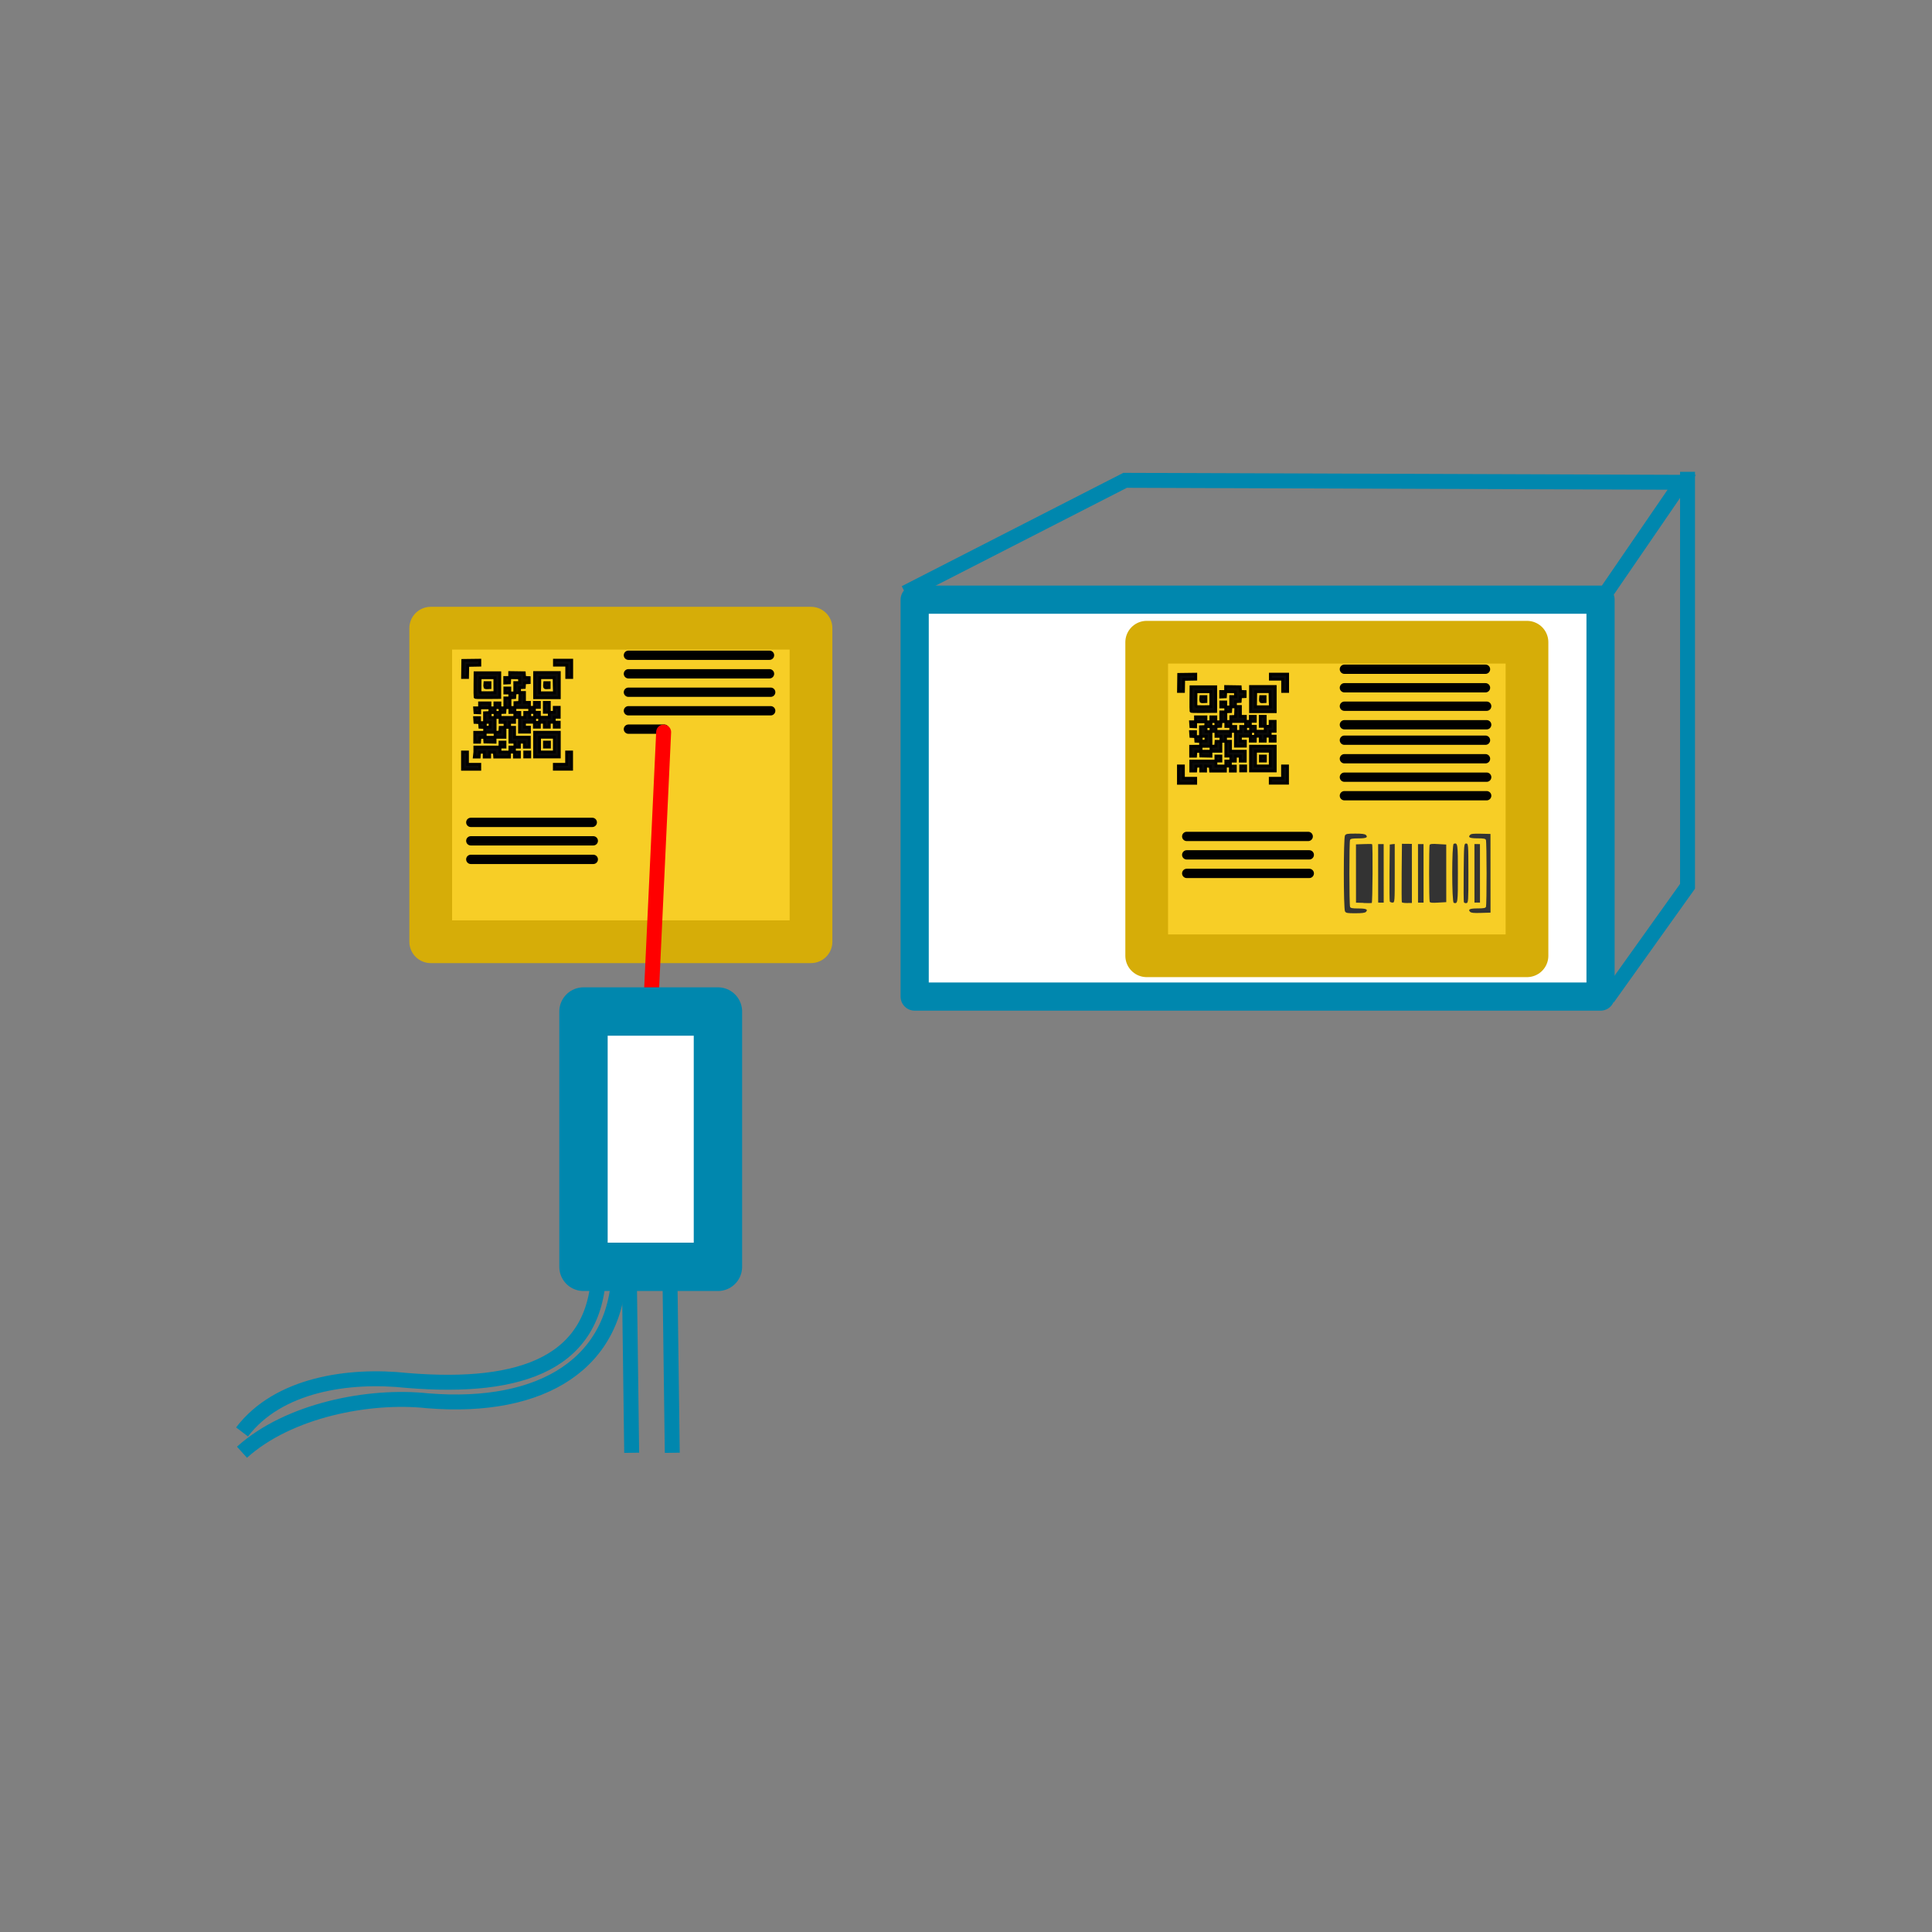
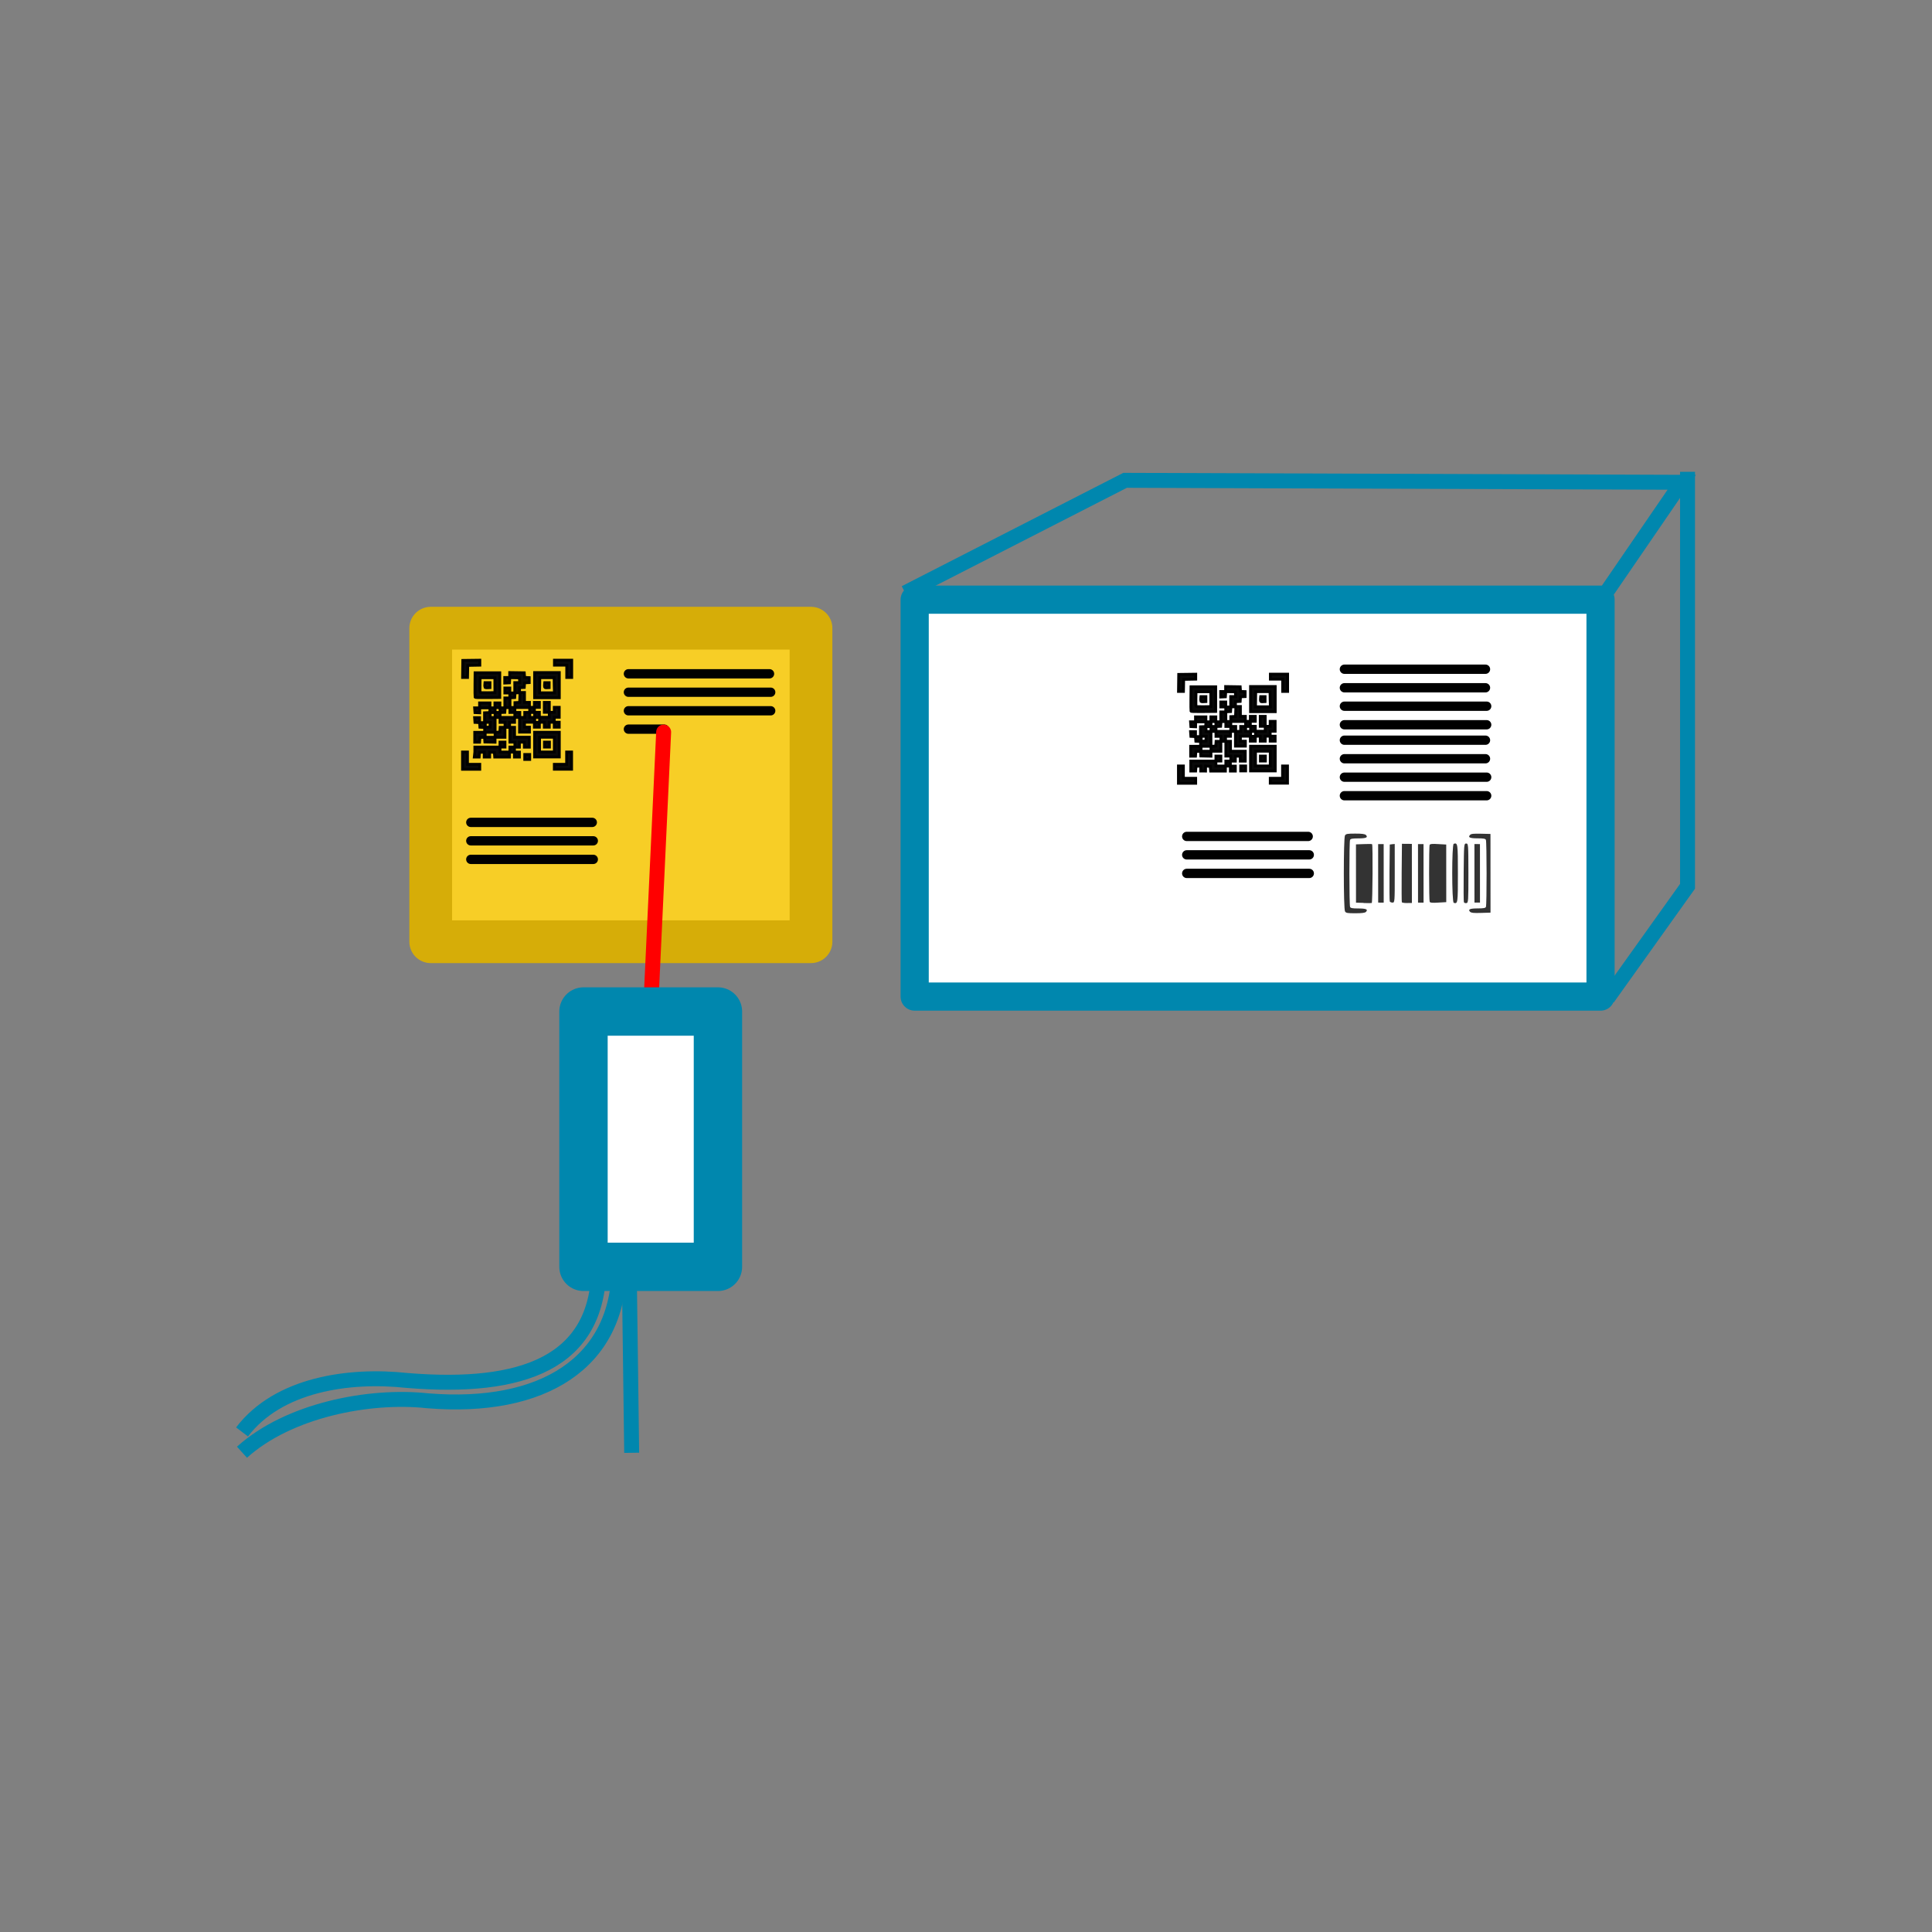
<svg xmlns="http://www.w3.org/2000/svg" xmlns:ns1="http://www.inkscape.org/namespaces/inkscape" xmlns:ns2="http://sodipodi.sourceforge.net/DTD/sodipodi-0.dtd" width="300" height="300" viewBox="0 0 79.375 79.375" version="1.1" id="svg8" ns1:version="1.1 (c68e22c387, 2021-05-23)" ns2:docname="label-4.svg">
  <rect x="0" y="0" width="79.375" height="79.375" fill="#808080" stroke="none" />
  <defs id="defs2" />
  <ns2:namedview id="base" pagecolor="#ffffff" bordercolor="#666666" borderopacity="1.0" ns1:pageopacity="0.0" ns1:pageshadow="2" ns1:zoom="1" ns1:cx="117" ns1:cy="169" ns1:document-units="mm" ns1:current-layer="layer1" showgrid="false" ns1:window-width="1920" ns1:window-height="1186" ns1:window-x="-11" ns1:window-y="-11" ns1:window-maximized="1" ns1:snap-bbox="true" ns1:object-paths="true" ns1:snap-intersection-paths="true" ns1:snap-smooth-nodes="true" ns1:bbox-nodes="true" ns1:snap-bbox-edge-midpoints="true" ns1:snap-bbox-midpoints="true" ns1:bbox-paths="true" ns1:snap-midpoints="true" units="px" ns1:snap-nodes="false" ns1:measure-start="18.5,62.75" ns1:measure-end="-0.5,41.25" ns1:pagecheckerboard="0" />
  <g ns1:label="Layer 1" ns1:groupmode="layer" id="layer1" transform="translate(0,-270.542)">
    <g id="g11563" transform="matrix(2.316,0,0,2.316,13.402,-359.441)">
      <rect style="opacity:1;vector-effect:none;fill:#ffffff;fill-opacity:1;fill-rule:nonzero;stroke:#0087ae;stroke-width:0.5;stroke-linecap:round;stroke-linejoin:round;stroke-miterlimit:4;stroke-dasharray:none;stroke-dashoffset:0;stroke-opacity:1;paint-order:stroke fill markers" id="rect1392" width="12.167" height="7.041" x="10.439" y="282.651" />
      <rect style="opacity:1;vector-effect:none;fill:#f7ce26;fill-opacity:1;fill-rule:nonzero;stroke:#d6ad08;stroke-width:0.758;stroke-linecap:round;stroke-linejoin:round;stroke-miterlimit:4;stroke-dasharray:none;stroke-dashoffset:0;stroke-opacity:1;paint-order:stroke fill markers" id="rect1301" width="6.746" height="5.562" x="1.854" y="283.157" />
      <path style="fill:none;stroke:#0087ae;stroke-width:0.265px;stroke-linecap:butt;stroke-linejoin:miter;stroke-opacity:1" d="m 4.836,294.5 c -0.014,1.687 -1.349,2.171 -3.401,2.002 -1.033,-0.112 -2.286,0.068 -2.928,0.913" id="path1422" ns1:connector-curvature="0" ns2:nodetypes="ccc" />
      <path ns2:nodetypes="ccc" ns1:connector-curvature="0" id="path1424" d="m 5.196,294.5 c -0.014,1.687 -1.349,2.531 -3.401,2.362 -1.033,-0.112 -2.464,0.167 -3.289,0.913" style="fill:none;stroke:#0087ae;stroke-width:0.265px;stroke-linecap:butt;stroke-linejoin:miter;stroke-opacity:1" />
      <g id="g1467" transform="translate(-14.758,0.347)">
        <path ns2:nodetypes="cc" ns1:connector-curvature="0" id="path1420" d="m 20.132,294.041 0.045,3.397" style="fill:none;stroke:#0087ae;stroke-width:0.265px;stroke-linecap:butt;stroke-linejoin:miter;stroke-opacity:1" />
-         <path style="fill:none;stroke:#0087ae;stroke-width:0.265px;stroke-linecap:butt;stroke-linejoin:miter;stroke-opacity:1" d="m 20.852,294.041 0.045,3.397" id="path1426" ns1:connector-curvature="0" ns2:nodetypes="cc" />
      </g>
      <path style="fill:none;stroke:#0087ae;stroke-width:0.265px;stroke-linecap:butt;stroke-linejoin:miter;stroke-opacity:1" d="m 10.27,282.53 3.902,-1.996 9.874,0.035 -1.346,1.964" id="path1428" ns1:connector-curvature="0" ns2:nodetypes="cccc" />
      <path style="fill:none;stroke:#0087ae;stroke-width:0.265px;stroke-linecap:butt;stroke-linejoin:miter;stroke-opacity:1" d="m 22.734,289.718 1.415,-1.982 v -7.353" id="path1430" ns1:connector-curvature="0" ns2:nodetypes="ccc" />
-       <path style="fill:#090909;stroke:#000000;stroke-width:0.05;stroke-miterlimit:4;stroke-dasharray:none;stroke-opacity:1" d="m 2.418,285.506 v -0.153 h 0.044 0.044 v 0.11 0.109 h 0.109 0.109 v 0.044 0.044 h -0.153 -0.153 z m 1.629,0.11 v -0.044 h 0.109 0.109 v -0.109 -0.11 h 0.044 0.044 v 0.153 0.153 h -0.153 -0.153 z m -1.41,-0.263 v -0.087 h 0.223 0.223 v -0.044 -0.044 h 0.044 0.044 v 0.044 0.044 h -0.044 -0.044 v 0.044 0.044 h 0.088 0.088 v -0.044 -0.044 h 0.044 0.044 v -0.044 -0.044 h -0.044 -0.044 v -0.131 -0.131 h -0.044 -0.044 v 0.088 0.088 h -0.088 -0.088 v 0.044 0.044 l -0.09,-0.002 -0.09,-0.002 -0.003,-0.042 -0.003,-0.042 -0.041,0.002 -0.041,0.002 -0.003,0.042 -0.003,0.042 h -0.043 -0.043 v -0.088 -0.088 h 0.088 0.088 v -0.043 -0.043 l -0.042,-0.002 -0.042,-0.002 -0.003,-0.041 -0.003,-0.041 -0.041,-0.002 -0.041,-0.002 -0.003,-0.042 -0.003,-0.042 h 0.044 0.044 v 0.044 0.044 h 0.044 0.044 v -0.087 -0.087 l 0.046,-0.002 0.046,-0.002 0.003,-0.042 0.003,-0.042 h -0.092 -0.092 v 0.044 0.044 l -0.042,-0.002 -0.042,-0.002 -0.003,-0.042 -0.003,-0.042 h 0.044 0.044 v -0.044 -0.044 h 0.092 0.092 v 0.044 0.044 h 0.044 0.044 v -0.044 -0.044 h 0.044 0.044 v 0.044 0.044 h 0.044 0.044 v -0.088 -0.088 h 0.044 0.044 v -0.044 -0.044 h -0.044 -0.044 v -0.044 -0.044 h 0.044 0.044 v 0.044 0.044 h 0.044 0.044 v -0.092 -0.092 h 0.044 0.044 l -0.003,-0.042 -0.003,-0.042 -0.085,-0.002 -0.085,-0.002 -0.003,0.046 -0.003,0.046 -0.042,0.002 -0.042,0.002 v -0.049 -0.049 h 0.044 0.044 v -0.044 -0.044 l 0.129,0.002 0.129,0.002 0.003,0.041 0.003,0.041 0.041,0.002 0.041,0.002 v 0.044 0.044 l -0.041,0.002 -0.041,0.002 -0.003,0.041 -0.003,0.041 -0.042,0.002 -0.042,0.002 v 0.043 0.043 h 0.044 0.044 v 0.088 0.087 h 0.044 0.044 v 0.044 0.044 h 0.044 0.044 v -0.044 -0.044 h 0.044 0.044 v 0.044 0.044 h -0.044 -0.044 v 0.044 0.044 h 0.044 0.044 v 0.044 0.044 h 0.088 0.088 v -0.044 -0.044 h -0.044 -0.044 v -0.088 -0.088 h 0.044 0.044 v 0.088 0.088 h 0.044 0.044 v -0.044 -0.044 h 0.044 0.044 v 0.088 0.088 h -0.044 -0.044 v 0.044 0.044 h 0.044 0.044 v 0.044 0.044 h -0.044 -0.044 v -0.044 -0.044 h -0.044 -0.044 v 0.044 0.044 h -0.044 -0.044 v -0.044 -0.044 h -0.044 -0.044 v 0.044 0.044 h -0.044 -0.044 v -0.044 -0.044 h -0.088 -0.088 v 0.044 0.044 h 0.044 0.044 v 0.044 0.044 h -0.088 -0.088 v -0.131 -0.131 h -0.044 -0.044 v 0.044 0.044 h -0.044 -0.044 v 0.044 0.044 h 0.044 0.044 v 0.088 0.088 h 0.131 0.131 v 0.088 0.088 h -0.044 -0.044 v -0.044 -0.044 h -0.044 -0.044 v 0.044 0.044 h -0.044 -0.044 v 0.044 0.044 h 0.044 0.044 v 0.044 0.044 h -0.044 -0.044 v -0.044 -0.044 h -0.044 -0.044 v 0.044 0.044 h -0.131 -0.131 l -0.003,-0.042 -0.003,-0.042 -0.042,-0.002 -0.042,-0.002 v 0.044 0.044 h -0.048 -0.048 v -0.044 -0.044 l -0.042,0.002 -0.042,0.002 -0.003,0.042 -0.003,0.042 h -0.043 -0.043 z m 0.359,-0.306 v -0.043 l 0.042,-0.002 0.042,-0.002 0.003,-0.042 0.003,-0.042 h 0.043 0.043 v -0.044 -0.044 h -0.044 -0.044 v -0.044 -0.044 h 0.131 0.131 v -0.044 -0.044 h 0.044 0.044 v 0.044 0.044 h 0.044 0.044 v -0.044 -0.044 h 0.044 0.044 v 0.044 0.044 h 0.044 0.044 v 0.044 0.044 h 0.044 0.044 v -0.044 -0.044 h -0.044 -0.044 v -0.044 -0.044 h -0.044 -0.044 v -0.044 -0.044 h -0.131 -0.131 v -0.043 -0.043 l 0.042,-0.002 0.042,-0.002 0.003,-0.085 0.003,-0.085 h -0.044 -0.044 l -0.003,0.042 -0.003,0.042 -0.042,0.002 -0.042,0.002 v 0.087 0.087 h -0.043 -0.043 l -0.003,0.042 -0.003,0.042 -0.042,0.002 -0.042,0.002 v -0.044 -0.044 h -0.044 -0.044 v 0.044 0.044 h -0.044 -0.044 v 0.044 0.044 h 0.044 0.044 v 0.131 0.131 h -0.088 -0.088 v 0.044 0.044 h 0.088 0.088 z m 0,-0.351 v -0.044 h 0.044 0.044 v 0.044 0.044 h -0.044 -0.044 z m 0.263,-0.088 v -0.044 h 0.044 0.044 v 0.044 0.044 h -0.044 -0.044 z m -0.352,0.261 0.003,-0.042 h -0.044 -0.044 v 0.044 0.044 l 0.042,-0.002 0.042,-0.002 z m 0.615,0.528 v -0.044 h 0.044 0.044 v 0.044 0.044 h -0.044 -0.044 z m 0.175,-0.175 v -0.219 h 0.219 0.219 v 0.219 0.219 h -0.219 -0.219 z m 0.35,0 v -0.131 h -0.131 -0.131 v 0.131 0.131 h 0.131 0.131 z m -0.175,0 v -0.044 h 0.044 0.044 v 0.044 0.044 h -0.044 -0.044 z m -1.231,-0.843 c -0.002,-0.006 -0.003,-0.106 -0.002,-0.221 l 0.002,-0.21 h 0.219 0.219 v 0.219 0.219 l -0.217,0.002 c -0.171,0.002 -0.218,-7e-5 -0.221,-0.008 z m 0.351,-0.212 v -0.131 h -0.131 -0.131 l -0.002,0.122 c -0.001,0.067 -4.44e-4,0.127 0.002,0.134 0.004,0.01 0.033,0.011 0.134,0.01 l 0.129,-0.002 z m -0.176,0.036 c -0.003,-0.007 -0.004,-0.028 -0.002,-0.046 l 0.003,-0.034 h 0.044 0.044 v 0.044 0.044 l -0.042,0.002 c -0.03,0.002 -0.043,-0.001 -0.047,-0.01 z m 0.881,-0.036 v -0.223 h 0.219 0.219 v 0.223 0.223 h -0.219 -0.219 z m 0.348,0.002 -0.002,-0.134 h -0.127 -0.127 l -0.002,0.134 -0.002,0.134 h 0.132 0.132 z m -0.169,0.034 c -0.003,-0.007 -0.004,-0.028 -0.002,-0.046 l 0.003,-0.034 h 0.039 0.039 v 0.044 0.044 l -0.037,0.002 c -0.026,0.002 -0.039,-10e-4 -0.042,-0.01 z m -1.455,-0.323 0.002,-0.151 0.151,-0.002 0.151,-0.002 v 0.044 0.044 l -0.107,0.002 -0.107,0.002 -0.002,0.107 -0.002,0.107 h -0.044 -0.044 z m 1.846,0.042 v -0.109 h -0.109 -0.109 v -0.044 -0.044 h 0.153 0.153 v 0.153 0.153 h -0.044 -0.044 z" id="path1453" ns1:connector-curvature="0" />
-       <path ns1:connector-curvature="0" id="path1455" d="m 5.361,283.637 h 2.503" style="fill:#4d4d4d;stroke:#000000;stroke-width:0.165;stroke-linecap:round;stroke-linejoin:round;stroke-miterlimit:4;stroke-dasharray:none;stroke-opacity:1" />
+       <path style="fill:#090909;stroke:#000000;stroke-width:0.05;stroke-miterlimit:4;stroke-dasharray:none;stroke-opacity:1" d="m 2.418,285.506 v -0.153 h 0.044 0.044 v 0.11 0.109 h 0.109 0.109 v 0.044 0.044 h -0.153 -0.153 z m 1.629,0.11 v -0.044 h 0.109 0.109 v -0.109 -0.11 h 0.044 0.044 v 0.153 0.153 h -0.153 -0.153 z m -1.41,-0.263 v -0.087 h 0.223 0.223 v -0.044 -0.044 h 0.044 0.044 v 0.044 0.044 h -0.044 -0.044 v 0.044 0.044 h 0.088 0.088 v -0.044 -0.044 h 0.044 0.044 v -0.044 -0.044 h -0.044 -0.044 v -0.131 -0.131 h -0.044 -0.044 v 0.088 0.088 h -0.088 -0.088 v 0.044 0.044 l -0.09,-0.002 -0.09,-0.002 -0.003,-0.042 -0.003,-0.042 -0.041,0.002 -0.041,0.002 -0.003,0.042 -0.003,0.042 h -0.043 -0.043 v -0.088 -0.088 h 0.088 0.088 v -0.043 -0.043 l -0.042,-0.002 -0.042,-0.002 -0.003,-0.041 -0.003,-0.041 -0.041,-0.002 -0.041,-0.002 -0.003,-0.042 -0.003,-0.042 h 0.044 0.044 v 0.044 0.044 h 0.044 0.044 v -0.087 -0.087 l 0.046,-0.002 0.046,-0.002 0.003,-0.042 0.003,-0.042 h -0.092 -0.092 v 0.044 0.044 l -0.042,-0.002 -0.042,-0.002 -0.003,-0.042 -0.003,-0.042 h 0.044 0.044 v -0.044 -0.044 h 0.092 0.092 v 0.044 0.044 h 0.044 0.044 v -0.044 -0.044 h 0.044 0.044 v 0.044 0.044 h 0.044 0.044 v -0.088 -0.088 h 0.044 0.044 v -0.044 -0.044 h -0.044 -0.044 v -0.044 -0.044 h 0.044 0.044 v 0.044 0.044 h 0.044 0.044 v -0.092 -0.092 h 0.044 0.044 l -0.003,-0.042 -0.003,-0.042 -0.085,-0.002 -0.085,-0.002 -0.003,0.046 -0.003,0.046 -0.042,0.002 -0.042,0.002 v -0.049 -0.049 h 0.044 0.044 v -0.044 -0.044 l 0.129,0.002 0.129,0.002 0.003,0.041 0.003,0.041 0.041,0.002 0.041,0.002 v 0.044 0.044 l -0.041,0.002 -0.041,0.002 -0.003,0.041 -0.003,0.041 -0.042,0.002 -0.042,0.002 v 0.043 0.043 h 0.044 0.044 v 0.088 0.087 h 0.044 0.044 v 0.044 0.044 h 0.044 0.044 v -0.044 -0.044 h 0.044 0.044 v 0.044 0.044 h -0.044 -0.044 v 0.044 0.044 h 0.044 0.044 v 0.044 0.044 h 0.088 0.088 v -0.044 -0.044 h -0.044 -0.044 v -0.088 -0.088 h 0.044 0.044 v 0.088 0.088 h 0.044 0.044 v -0.044 -0.044 h 0.044 0.044 v 0.088 0.088 h -0.044 -0.044 v 0.044 0.044 h 0.044 0.044 v 0.044 0.044 h -0.044 -0.044 v -0.044 -0.044 h -0.044 -0.044 v 0.044 0.044 h -0.044 -0.044 v -0.044 -0.044 h -0.044 -0.044 v 0.044 0.044 h -0.044 -0.044 v -0.044 -0.044 h -0.088 -0.088 v 0.044 0.044 h 0.044 0.044 v 0.044 0.044 h -0.088 -0.088 v -0.131 -0.131 h -0.044 -0.044 v 0.044 0.044 h -0.044 -0.044 v 0.044 0.044 h 0.044 0.044 v 0.088 0.088 h 0.131 0.131 v 0.088 0.088 h -0.044 -0.044 v -0.044 -0.044 h -0.044 -0.044 v 0.044 0.044 h -0.044 -0.044 v 0.044 0.044 h 0.044 0.044 v 0.044 0.044 h -0.044 -0.044 v -0.044 -0.044 h -0.044 -0.044 v 0.044 0.044 h -0.131 -0.131 l -0.003,-0.042 -0.003,-0.042 -0.042,-0.002 -0.042,-0.002 v 0.044 0.044 h -0.048 -0.048 v -0.044 -0.044 l -0.042,0.002 -0.042,0.002 -0.003,0.042 -0.003,0.042 h -0.043 -0.043 z m 0.359,-0.306 v -0.043 l 0.042,-0.002 0.042,-0.002 0.003,-0.042 0.003,-0.042 h 0.043 0.043 v -0.044 -0.044 h -0.044 -0.044 v -0.044 -0.044 h 0.131 0.131 v -0.044 -0.044 h 0.044 0.044 v 0.044 0.044 h 0.044 0.044 v -0.044 -0.044 h 0.044 0.044 v 0.044 0.044 h 0.044 0.044 v 0.044 0.044 h 0.044 0.044 v -0.044 -0.044 h -0.044 -0.044 v -0.044 -0.044 h -0.044 -0.044 v -0.044 -0.044 h -0.131 -0.131 v -0.043 -0.043 l 0.042,-0.002 0.042,-0.002 0.003,-0.085 0.003,-0.085 h -0.044 -0.044 l -0.003,0.042 -0.003,0.042 -0.042,0.002 -0.042,0.002 v 0.087 0.087 h -0.043 -0.043 l -0.003,0.042 -0.003,0.042 -0.042,0.002 -0.042,0.002 v -0.044 -0.044 h -0.044 -0.044 v 0.044 0.044 h -0.044 -0.044 v 0.044 0.044 h 0.044 0.044 v 0.131 0.131 h -0.088 -0.088 v 0.044 0.044 h 0.088 0.088 z m 0,-0.351 v -0.044 h 0.044 0.044 v 0.044 0.044 h -0.044 -0.044 z m 0.263,-0.088 v -0.044 h 0.044 0.044 v 0.044 0.044 h -0.044 -0.044 z m -0.352,0.261 0.003,-0.042 h -0.044 -0.044 v 0.044 0.044 l 0.042,-0.002 0.042,-0.002 z m 0.615,0.528 h 0.044 0.044 v 0.044 0.044 h -0.044 -0.044 z m 0.175,-0.175 v -0.219 h 0.219 0.219 v 0.219 0.219 h -0.219 -0.219 z m 0.35,0 v -0.131 h -0.131 -0.131 v 0.131 0.131 h 0.131 0.131 z m -0.175,0 v -0.044 h 0.044 0.044 v 0.044 0.044 h -0.044 -0.044 z m -1.231,-0.843 c -0.002,-0.006 -0.003,-0.106 -0.002,-0.221 l 0.002,-0.21 h 0.219 0.219 v 0.219 0.219 l -0.217,0.002 c -0.171,0.002 -0.218,-7e-5 -0.221,-0.008 z m 0.351,-0.212 v -0.131 h -0.131 -0.131 l -0.002,0.122 c -0.001,0.067 -4.44e-4,0.127 0.002,0.134 0.004,0.01 0.033,0.011 0.134,0.01 l 0.129,-0.002 z m -0.176,0.036 c -0.003,-0.007 -0.004,-0.028 -0.002,-0.046 l 0.003,-0.034 h 0.044 0.044 v 0.044 0.044 l -0.042,0.002 c -0.03,0.002 -0.043,-0.001 -0.047,-0.01 z m 0.881,-0.036 v -0.223 h 0.219 0.219 v 0.223 0.223 h -0.219 -0.219 z m 0.348,0.002 -0.002,-0.134 h -0.127 -0.127 l -0.002,0.134 -0.002,0.134 h 0.132 0.132 z m -0.169,0.034 c -0.003,-0.007 -0.004,-0.028 -0.002,-0.046 l 0.003,-0.034 h 0.039 0.039 v 0.044 0.044 l -0.037,0.002 c -0.026,0.002 -0.039,-10e-4 -0.042,-0.01 z m -1.455,-0.323 0.002,-0.151 0.151,-0.002 0.151,-0.002 v 0.044 0.044 l -0.107,0.002 -0.107,0.002 -0.002,0.107 -0.002,0.107 h -0.044 -0.044 z m 1.846,0.042 v -0.109 h -0.109 -0.109 v -0.044 -0.044 h 0.153 0.153 v 0.153 0.153 h -0.044 -0.044 z" id="path1453" ns1:connector-curvature="0" />
      <path ns1:connector-curvature="0" id="path1457" d="m 5.361,284.293 h 2.524" style="fill:#4d4d4d;stroke:#000000;stroke-width:0.165;stroke-linecap:round;stroke-linejoin:round;stroke-miterlimit:4;stroke-dasharray:none;stroke-opacity:1" />
      <path style="fill:#4d4d4d;stroke:#000000;stroke-width:0.165;stroke-linecap:round;stroke-linejoin:round;stroke-miterlimit:4;stroke-dasharray:none;stroke-opacity:1" d="m 5.361,284.948 h 0.637" id="path1459" ns1:connector-curvature="0" />
      <path style="fill:#4d4d4d;stroke:#000000;stroke-width:0.165;stroke-linecap:round;stroke-linejoin:round;stroke-miterlimit:4;stroke-dasharray:none;stroke-opacity:1" d="m 5.361,283.966 h 2.503" id="path1461" ns1:connector-curvature="0" />
      <path style="fill:#4d4d4d;stroke:#000000;stroke-width:0.165;stroke-linecap:round;stroke-linejoin:round;stroke-miterlimit:4;stroke-dasharray:none;stroke-opacity:1" d="m 5.361,284.622 h 2.524" id="path1463" ns1:connector-curvature="0" />
      <path style="fill:#ff0000;stroke:#ff0000;stroke-width:0.265px;stroke-linecap:round;stroke-linejoin:round;stroke-opacity:1" d="m 5.986,285 -0.266,5.675" id="path1396" ns1:connector-curvature="0" />
      <rect style="opacity:1;vector-effect:none;fill:#ffffff;fill-opacity:1;fill-rule:nonzero;stroke:#0087ae;stroke-width:0.858;stroke-linecap:round;stroke-linejoin:round;stroke-miterlimit:4;stroke-dasharray:none;stroke-dashoffset:0;stroke-opacity:1;paint-order:stroke fill markers" id="rect1394" width="2.385" height="4.529" x="4.564" y="289.957" />
-       <rect y="283.406" x="14.555" height="5.562" width="6.746" id="rect1469" style="opacity:1;vector-effect:none;fill:#f7ce26;fill-opacity:1;fill-rule:nonzero;stroke:#d6ad08;stroke-width:0.758;stroke-linecap:round;stroke-linejoin:round;stroke-miterlimit:4;stroke-dasharray:none;stroke-dashoffset:0;stroke-opacity:1;paint-order:stroke fill markers" />
      <path ns1:connector-curvature="0" id="path1471" d="m 18.073,288.181 c -0.028,-0.045 -0.028,-1.302 -7.11e-4,-1.347 0.018,-0.029 0.042,-0.033 0.184,-0.033 0.119,-1.4e-4 0.17,0.007 0.188,0.025 0.041,0.043 0.003,0.06 -0.136,0.06 -0.104,4e-4 -0.137,0.006 -0.146,0.027 -0.016,0.035 -0.015,1.154 6.59e-4,1.189 0.009,0.021 0.042,0.027 0.146,0.027 0.138,9e-5 0.177,0.017 0.136,0.06 -0.017,0.018 -0.068,0.025 -0.188,0.025 -0.142,4.2e-4 -0.167,-0.004 -0.184,-0.033 z m 2.219,0.008 c -0.042,-0.044 -0.004,-0.061 0.135,-0.061 0.104,-4.1e-4 0.137,-0.006 0.146,-0.027 0.016,-0.035 0.015,-1.154 -6.59e-4,-1.189 -0.009,-0.021 -0.042,-0.027 -0.146,-0.027 -0.139,-8e-5 -0.177,-0.017 -0.135,-0.061 0.019,-0.02 0.062,-0.024 0.193,-0.021 l 0.169,0.004 3.76e-4,0.698 3.87e-4,0.698 -0.169,0.005 c -0.131,0.004 -0.174,-4.6e-4 -0.193,-0.02 z m -1.891,-0.159 -0.133,-0.004 -3.08e-4,-0.517 -3.07e-4,-0.517 0.139,-0.005 c 0.077,-0.003 0.143,-0.003 0.147,0.002 0.015,0.013 0.009,1.038 -0.006,1.043 -0.008,0.003 -0.074,0.003 -0.147,3e-5 z m 0.68,-0.013 c -0.004,-0.009 -0.005,-0.246 -0.003,-0.526 l 0.005,-0.509 0.088,7.5e-4 0.088,7.5e-4 2.84e-4,0.524 2.84e-4,0.524 -0.086,0.001 c -0.047,10e-4 -0.089,-0.006 -0.094,-0.015 z m 0.494,-0.006 c -0.013,-0.03 -0.014,-0.981 -5.57e-4,-1.01 0.007,-0.017 0.045,-0.021 0.152,-0.014 l 0.142,0.008 2.45e-4,0.511 2.46e-4,0.511 -0.142,0.008 c -0.107,0.007 -0.145,0.003 -0.152,-0.014 z m 0.427,0.018 c -0.036,-0.011 -0.036,-1.036 -5.58e-4,-1.047 0.071,-0.023 0.074,-0.004 0.074,0.523 2.85e-4,0.528 -0.002,0.546 -0.073,0.524 z m 0.18,-0.01 c -0.005,-0.011 -0.007,-0.25 -0.004,-0.531 0.005,-0.498 0.006,-0.511 0.044,-0.511 0.038,-3e-5 0.039,0.011 0.04,0.526 2.37e-4,0.495 -0.002,0.526 -0.035,0.531 -0.02,0.003 -0.04,-0.004 -0.044,-0.016 z m -1.521,-0.513 -2.74e-4,-0.519 0.049,2.9e-4 0.049,3e-4 2.74e-4,0.519 2.74e-4,0.519 -0.049,-3e-4 -0.049,-3e-4 z m 0.206,0.498 c -0.005,-0.012 -0.007,-0.244 -0.005,-0.515 l 0.005,-0.494 0.044,-0.006 0.044,-0.004 2.61e-4,0.52 c 3.07e-4,0.512 -4.07e-4,0.52 -0.04,0.52 -0.022,-1.7e-4 -0.044,-0.01 -0.049,-0.021 z m 0.501,-0.498 -2.75e-4,-0.519 0.049,3.1e-4 0.049,3e-4 2.74e-4,0.519 2.75e-4,0.519 -0.049,-2.9e-4 -0.049,-3e-4 z m 1.001,-4.6e-4 -2.73e-4,-0.519 0.049,2.9e-4 0.049,3.1e-4 2.73e-4,0.519 2.74e-4,0.519 -0.049,-3e-4 -0.049,-3e-4 z" style="fill:#333333;stroke-width:1" />
      <path ns1:connector-curvature="0" id="path1473" d="m 15.118,285.754 v -0.153 h 0.044 0.044 v 0.11 0.109 h 0.109 0.109 v 0.044 0.044 h -0.153 -0.153 z m 1.629,0.11 v -0.044 h 0.109 0.109 v -0.109 -0.11 h 0.044 0.044 v 0.153 0.153 h -0.153 -0.153 z m -1.41,-0.263 v -0.087 h 0.223 0.223 v -0.044 -0.044 h 0.044 0.044 v 0.044 0.044 h -0.044 -0.044 v 0.044 0.044 h 0.088 0.088 v -0.044 -0.044 h 0.044 0.044 v -0.044 -0.044 h -0.044 -0.044 v -0.131 -0.131 h -0.044 -0.044 v 0.088 0.088 h -0.088 -0.088 v 0.044 0.044 l -0.09,-0.002 -0.09,-0.002 -0.003,-0.042 -0.003,-0.042 -0.041,0.002 -0.041,0.002 -0.003,0.042 -0.003,0.042 h -0.043 -0.043 v -0.088 -0.088 h 0.088 0.088 v -0.043 -0.043 l -0.042,-0.002 -0.042,-0.002 -0.003,-0.041 -0.003,-0.041 -0.041,-0.002 -0.041,-0.002 -0.003,-0.042 -0.003,-0.042 h 0.044 0.044 v 0.044 0.044 h 0.044 0.044 v -0.087 -0.087 l 0.046,-0.002 0.046,-0.002 0.003,-0.042 0.003,-0.042 h -0.092 -0.092 v 0.044 0.044 l -0.042,-0.002 -0.042,-0.002 -0.003,-0.042 -0.003,-0.042 h 0.044 0.044 v -0.044 -0.044 h 0.092 0.092 v 0.044 0.044 h 0.044 0.044 v -0.044 -0.044 h 0.044 0.044 v 0.044 0.044 h 0.044 0.044 v -0.088 -0.088 h 0.044 0.044 v -0.044 -0.044 h -0.044 -0.044 v -0.044 -0.044 h 0.044 0.044 v 0.044 0.044 h 0.044 0.044 v -0.092 -0.092 h 0.044 0.044 l -0.003,-0.042 -0.003,-0.042 -0.085,-0.002 -0.085,-0.002 -0.003,0.046 -0.003,0.046 -0.042,0.002 -0.042,0.002 v -0.049 -0.049 h 0.044 0.044 v -0.044 -0.044 l 0.129,0.002 0.129,0.002 0.003,0.041 0.003,0.041 0.041,0.002 0.041,0.002 v 0.044 0.044 l -0.041,0.002 -0.041,0.002 -0.003,0.041 -0.003,0.041 -0.042,0.002 -0.042,0.002 v 0.043 0.043 h 0.044 0.044 v 0.088 0.087 h 0.044 0.044 v 0.044 0.044 h 0.044 0.044 v -0.044 -0.044 h 0.044 0.044 v 0.044 0.044 h -0.044 -0.044 v 0.044 0.044 h 0.044 0.044 v 0.044 0.044 h 0.088 0.088 v -0.044 -0.044 h -0.044 -0.044 v -0.088 -0.088 h 0.044 0.044 v 0.088 0.088 h 0.044 0.044 v -0.044 -0.044 h 0.044 0.044 v 0.088 0.088 h -0.044 -0.044 v 0.044 0.044 h 0.044 0.044 v 0.044 0.044 h -0.044 -0.044 v -0.044 -0.044 h -0.044 -0.044 v 0.044 0.044 h -0.044 -0.044 v -0.044 -0.044 h -0.044 -0.044 v 0.044 0.044 h -0.044 -0.044 v -0.044 -0.044 h -0.088 -0.088 v 0.044 0.044 h 0.044 0.044 v 0.044 0.044 h -0.088 -0.088 v -0.131 -0.131 h -0.044 -0.044 v 0.044 0.044 h -0.044 -0.044 v 0.044 0.044 h 0.044 0.044 v 0.088 0.088 h 0.131 0.131 v 0.088 0.088 h -0.044 -0.044 v -0.044 -0.044 h -0.044 -0.044 v 0.044 0.044 h -0.044 -0.044 v 0.044 0.044 h 0.044 0.044 v 0.044 0.044 h -0.044 -0.044 v -0.044 -0.044 h -0.044 -0.044 v 0.044 0.044 h -0.131 -0.131 l -0.003,-0.042 -0.003,-0.042 -0.042,-0.002 -0.042,-0.002 v 0.044 0.044 H 15.561 15.513 v -0.044 -0.044 l -0.042,0.002 -0.042,0.002 -0.003,0.042 -0.003,0.042 h -0.043 -0.043 z m 0.359,-0.306 v -0.043 l 0.042,-0.002 0.042,-0.002 0.003,-0.042 0.003,-0.042 h 0.043 0.043 v -0.044 -0.044 h -0.044 -0.044 v -0.044 -0.044 h 0.131 0.131 v -0.044 -0.044 h 0.044 0.044 v 0.044 0.044 h 0.044 0.044 v -0.044 -0.044 h 0.044 0.044 v 0.044 0.044 h 0.044 0.044 v 0.044 0.044 h 0.044 0.044 v -0.044 -0.044 h -0.044 -0.044 v -0.044 -0.044 h -0.044 -0.044 v -0.044 -0.044 H 16.178 16.047 v -0.043 -0.043 l 0.042,-0.002 0.042,-0.002 0.003,-0.085 0.003,-0.085 h -0.044 -0.044 l -0.003,0.042 -0.003,0.042 -0.042,0.002 -0.042,0.002 v 0.087 0.087 h -0.043 -0.043 l -0.003,0.042 -0.003,0.042 -0.042,0.002 -0.042,0.002 v -0.044 -0.044 h -0.044 -0.044 v 0.044 0.044 h -0.044 -0.044 v 0.044 0.044 h 0.044 0.044 v 0.131 0.131 h -0.088 -0.088 v 0.044 0.044 h 0.088 0.088 z m 0,-0.351 v -0.044 h 0.044 0.044 v 0.044 0.044 h -0.044 -0.044 z m 0.263,-0.088 v -0.044 h 0.044 0.044 v 0.044 0.044 h -0.044 -0.044 z m -0.352,0.261 0.003,-0.042 H 15.565 15.521 v 0.044 0.044 l 0.042,-0.002 0.042,-0.002 z m 0.615,0.528 v -0.044 h 0.044 0.044 v 0.044 0.044 h -0.044 -0.044 z m 0.175,-0.175 v -0.219 h 0.219 0.219 v 0.219 0.219 H 16.616 16.397 Z m 0.35,0 v -0.131 H 16.616 16.485 v 0.131 0.131 h 0.131 0.131 z m -0.175,0 v -0.044 h 0.044 0.044 v 0.044 0.044 h -0.044 -0.044 z m -1.231,-0.843 c -0.002,-0.006 -0.003,-0.106 -0.002,-0.221 l 0.002,-0.21 h 0.219 0.219 v 0.219 0.219 l -0.217,0.002 c -0.171,0.002 -0.218,-7e-5 -0.221,-0.008 z m 0.351,-0.212 v -0.131 h -0.131 -0.131 l -0.002,0.122 c -0.001,0.067 -4.44e-4,0.127 0.002,0.134 0.004,0.01 0.033,0.011 0.134,0.01 l 0.129,-0.002 z m -0.176,0.036 c -0.003,-0.007 -0.004,-0.028 -0.002,-0.046 l 0.003,-0.034 h 0.044 0.044 v 0.044 0.044 l -0.042,0.002 c -0.03,0.002 -0.043,-0.001 -0.047,-0.01 z m 0.881,-0.036 v -0.223 h 0.219 0.219 v 0.223 0.223 H 16.616 16.397 Z m 0.348,0.002 -0.002,-0.134 h -0.127 -0.127 l -0.002,0.134 -0.002,0.134 h 0.132 0.132 z m -0.169,0.034 c -0.003,-0.007 -0.004,-0.028 -0.002,-0.046 l 0.003,-0.034 h 0.039 0.039 v 0.044 0.044 l -0.037,0.002 c -0.026,0.002 -0.039,-10e-4 -0.042,-0.01 z m -1.455,-0.323 0.002,-0.151 0.151,-0.002 0.151,-0.002 v 0.044 0.044 l -0.107,0.002 -0.107,0.002 -0.002,0.107 -0.002,0.107 h -0.044 -0.044 z m 1.846,0.042 v -0.109 h -0.109 -0.109 v -0.044 -0.044 h 0.153 0.153 v 0.153 0.153 h -0.044 -0.044 z" style="fill:#090909;stroke:#000000;stroke-width:0.05;stroke-miterlimit:4;stroke-dasharray:none;stroke-opacity:1" />
      <path style="fill:#4d4d4d;stroke:#000000;stroke-width:0.165;stroke-linecap:round;stroke-linejoin:round;stroke-miterlimit:4;stroke-dasharray:none;stroke-opacity:1" d="m 18.062,283.885 h 2.503" id="path1475" ns1:connector-curvature="0" />
      <path style="fill:#4d4d4d;stroke:#000000;stroke-width:0.165;stroke-linecap:round;stroke-linejoin:round;stroke-miterlimit:4;stroke-dasharray:none;stroke-opacity:1" d="m 18.062,284.541 h 2.524" id="path1477" ns1:connector-curvature="0" />
      <path ns1:connector-curvature="0" id="path1481" d="m 18.062,284.214 h 2.503" style="fill:#4d4d4d;stroke:#000000;stroke-width:0.165;stroke-linecap:round;stroke-linejoin:round;stroke-miterlimit:4;stroke-dasharray:none;stroke-opacity:1" />
      <path ns1:connector-curvature="0" id="path1483" d="m 18.062,284.87 h 2.524" style="fill:#4d4d4d;stroke:#000000;stroke-width:0.165;stroke-linecap:round;stroke-linejoin:round;stroke-miterlimit:4;stroke-dasharray:none;stroke-opacity:1" />
      <path ns1:connector-curvature="0" id="path1485" d="m 18.062,285.144 h 2.503" style="fill:#4d4d4d;stroke:#000000;stroke-width:0.165;stroke-linecap:round;stroke-linejoin:round;stroke-miterlimit:4;stroke-dasharray:none;stroke-opacity:1" />
      <path ns1:connector-curvature="0" id="path1487" d="m 18.062,285.8 h 2.524" style="fill:#4d4d4d;stroke:#000000;stroke-width:0.165;stroke-linecap:round;stroke-linejoin:round;stroke-miterlimit:4;stroke-dasharray:none;stroke-opacity:1" />
      <path style="fill:#4d4d4d;stroke:#000000;stroke-width:0.165;stroke-linecap:round;stroke-linejoin:round;stroke-miterlimit:4;stroke-dasharray:none;stroke-opacity:1" d="m 18.062,285.473 h 2.503" id="path1489" ns1:connector-curvature="0" />
      <path style="fill:#4d4d4d;stroke:#000000;stroke-width:0.165;stroke-linecap:round;stroke-linejoin:round;stroke-miterlimit:4;stroke-dasharray:none;stroke-opacity:1" d="m 18.062,286.129 h 2.524" id="path1491" ns1:connector-curvature="0" />
      <path ns1:connector-curvature="0" id="path1502" d="M 15.265,287.178 H 17.439" style="fill:#4d4d4d;stroke:#000000;stroke-width:0.165;stroke-linecap:round;stroke-linejoin:round;stroke-miterlimit:4;stroke-dasharray:none;stroke-opacity:1" />
      <path style="fill:#4d4d4d;stroke:#000000;stroke-width:0.165;stroke-linecap:round;stroke-linejoin:round;stroke-miterlimit:4;stroke-dasharray:none;stroke-opacity:1" d="m 15.265,286.851 h 2.155" id="path1504" ns1:connector-curvature="0" />
      <path style="fill:#4d4d4d;stroke:#000000;stroke-width:0.165;stroke-linecap:round;stroke-linejoin:round;stroke-miterlimit:4;stroke-dasharray:none;stroke-opacity:1" d="M 15.265,287.507 H 17.439" id="path1506" ns1:connector-curvature="0" />
      <path style="fill:#4d4d4d;stroke:#000000;stroke-width:0.165;stroke-linecap:round;stroke-linejoin:round;stroke-miterlimit:4;stroke-dasharray:none;stroke-opacity:1" d="m 2.565,286.929 h 2.173" id="path1508" ns1:connector-curvature="0" />
      <path ns1:connector-curvature="0" id="path1510" d="m 2.565,286.602 h 2.155" style="fill:#4d4d4d;stroke:#000000;stroke-width:0.165;stroke-linecap:round;stroke-linejoin:round;stroke-miterlimit:4;stroke-dasharray:none;stroke-opacity:1" />
      <path ns1:connector-curvature="0" id="path1512" d="m 2.565,287.258 h 2.173" style="fill:#4d4d4d;stroke:#000000;stroke-width:0.165;stroke-linecap:round;stroke-linejoin:round;stroke-miterlimit:4;stroke-dasharray:none;stroke-opacity:1" />
    </g>
  </g>
</svg>